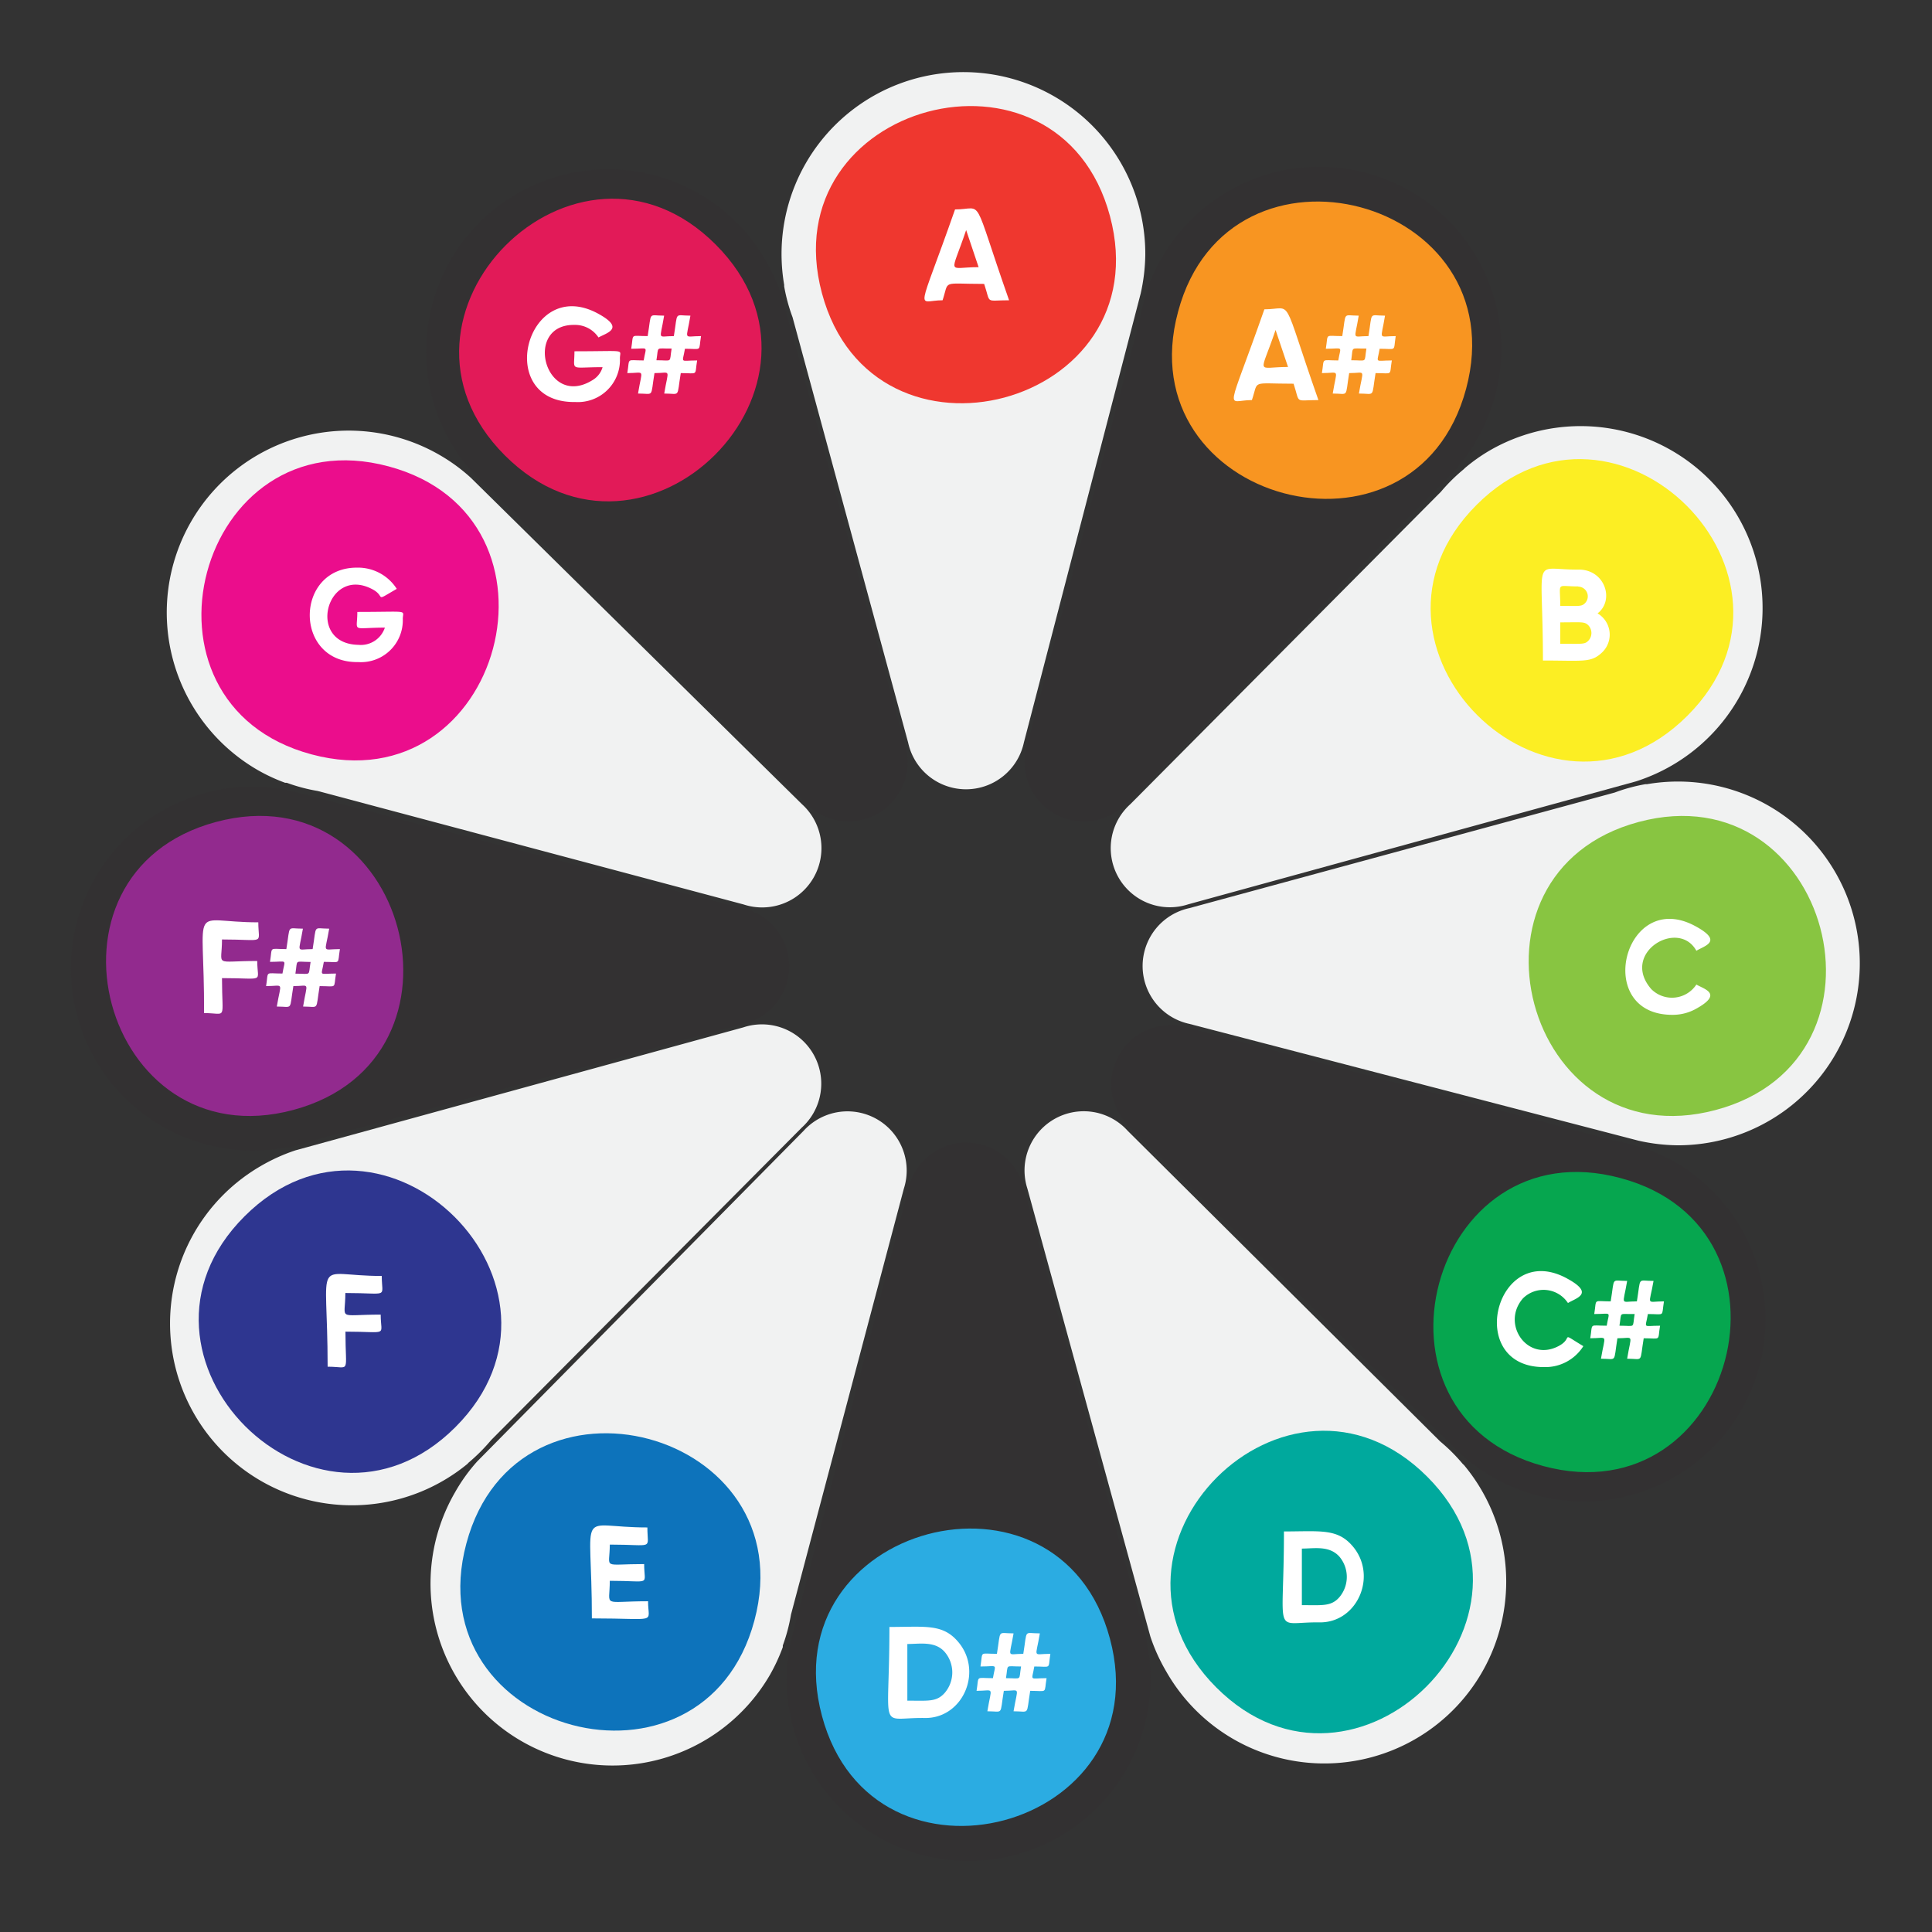
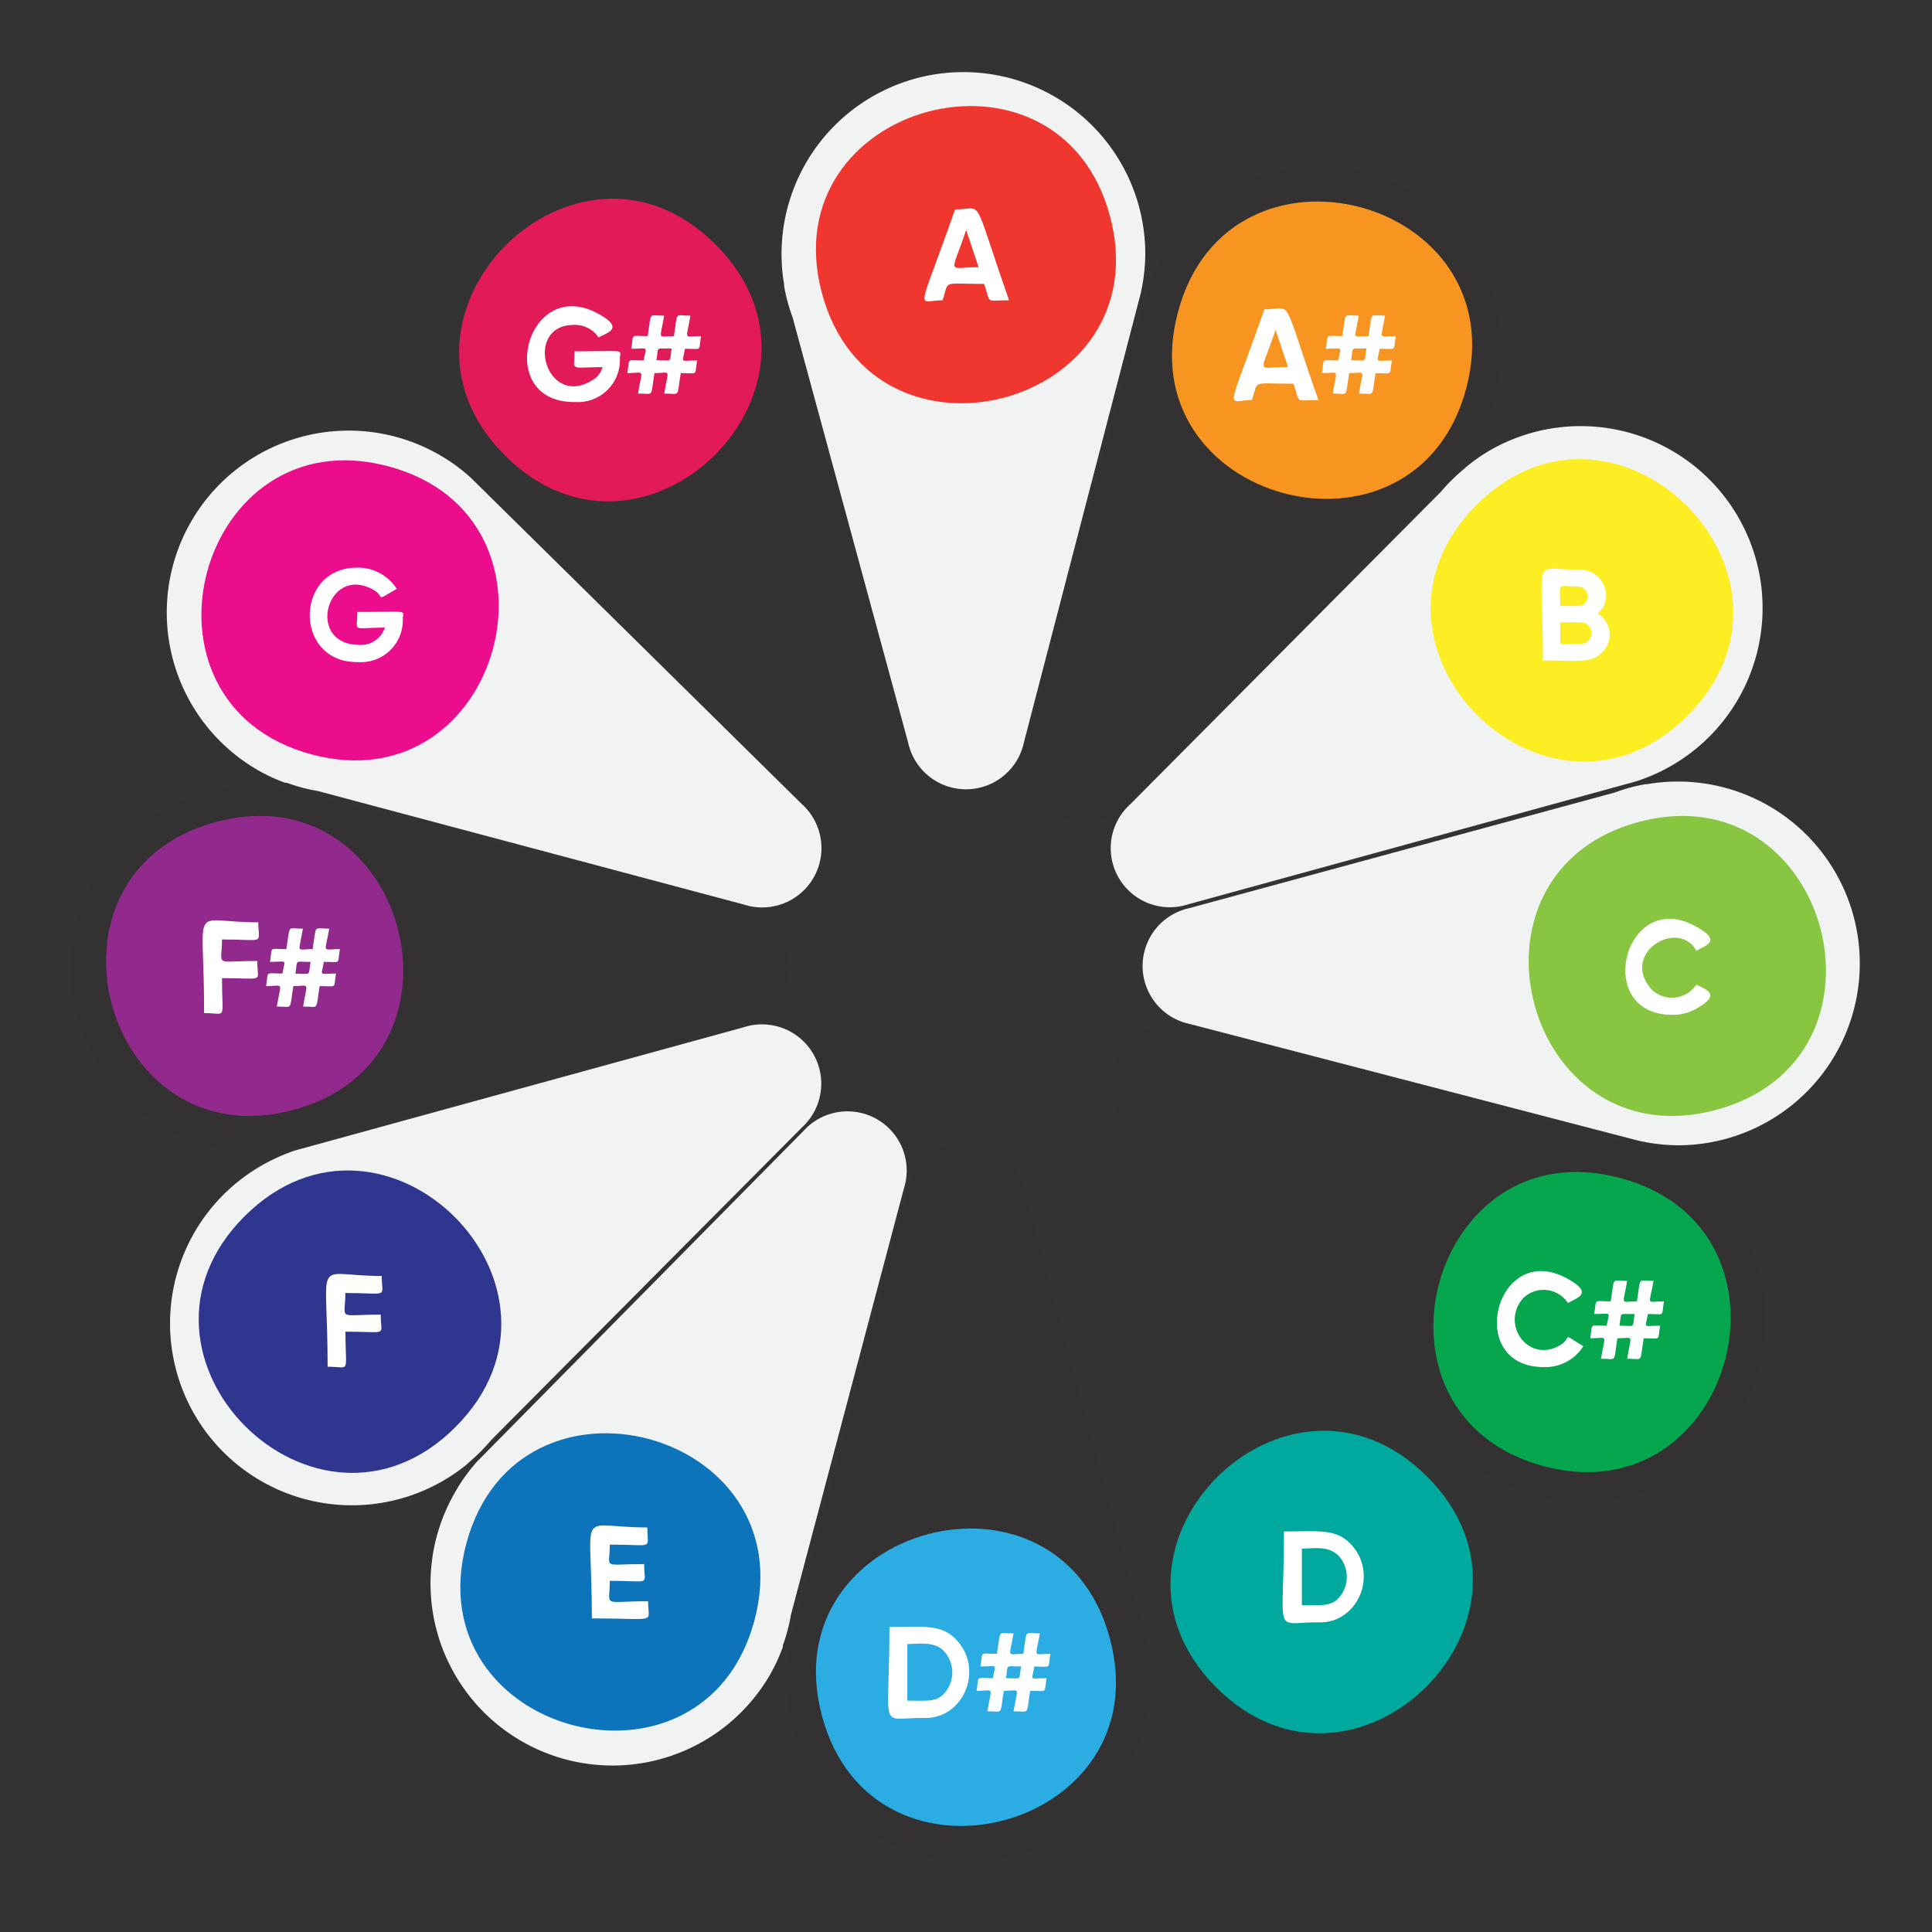
<svg xmlns="http://www.w3.org/2000/svg" viewBox="0 0 198.43 198.43">
  <rect x="0" y="0" width="198.43" height="198.43" fill="#333333" stroke="none" />
  <g id="Layer_3" data-name="Layer 3">
    <g>
      <path d="M151.69,45.15a18.68,18.68,0,1,0-32.36-18.68A18.42,18.42,0,0,0,118,29.29h0l-.05.17a18.77,18.77,0,0,0-.84,3.17L105.54,76.36a6.09,6.09,0,0,0,10.3,6l33.5-33.93A18.7,18.7,0,0,0,151.69,45.15Z" fill="#333132" />
      <path d="M171.69,78.63A18.68,18.68,0,0,0,153,46.27a17.86,17.86,0,0,0-2.54,1.8l0,0-.12.12A18.15,18.15,0,0,0,148,50.5l-31.9,32.09a6.07,6.07,0,0,0,5.94,10.29l46-12.63A18.75,18.75,0,0,0,171.69,78.63Z" fill="#f1f2f2" />
      <path d="M172.27,117.63a18.68,18.68,0,1,0-3.1-37.09v0l-.17,0a17.76,17.76,0,0,0-3.16.86L122.16,93.27a6.08,6.08,0,0,0,0,11.89l46.14,12A19.23,19.23,0,0,0,172.27,117.63Z" fill="#f1f2f2" />
      <path d="M153.28,151.69A18.68,18.68,0,1,0,172,119.33a19,19,0,0,0-2.83-1.31h0L169,118a18.77,18.77,0,0,0-3.17-.84l-43.74-11.58a6.08,6.08,0,0,0-5.94,10.3l33.93,33.5A18.32,18.32,0,0,0,153.28,151.69Z" fill="#333132" />
-       <path d="M119.79,171.69a18.68,18.68,0,1,0,30.57-21.22l0,0-.13-.12a18.08,18.08,0,0,0-2.32-2.31l-32.09-31.9a6.08,6.08,0,0,0-10.3,5.94l12.63,46A18.75,18.75,0,0,0,119.79,171.69Z" fill="#f1f2f2" />
      <path d="M80.79,172.27a18.69,18.69,0,1,0,37.09-3.1h0l0-.17a19.63,19.63,0,0,0-.86-3.16l-11.84-43.68a6.08,6.08,0,0,0-11.89,0l-12,46.14A18.57,18.57,0,0,0,80.79,172.27Z" fill="#333132" />
      <path d="M46.73,153.28A18.68,18.68,0,1,0,79.09,172a19,19,0,0,0,1.31-2.83h0l0-.17a17.87,17.87,0,0,0,.84-3.17l11.59-43.74a6.08,6.08,0,0,0-10.3-5.94l-33.5,33.93A17.87,17.87,0,0,0,46.73,153.28Z" fill="#f1f2f2" />
      <path d="M26.73,119.79A18.68,18.68,0,1,0,48,150.36v0l.12-.13a18.83,18.83,0,0,0,2.32-2.32l31.9-32.09a6.09,6.09,0,0,0-6-10.3l-46,12.63A19,19,0,0,0,26.73,119.79Z" fill="#f1f2f2" />
      <path d="M26.15,80.79a18.69,18.69,0,1,0,3.1,37.09v0l.16,0a19.75,19.75,0,0,0,3.17-.86l43.67-11.84a6.08,6.08,0,0,0,0-11.89l-46.13-12A18.67,18.67,0,0,0,26.15,80.79Z" fill="#333132" />
      <path d="M45.15,46.73A18.68,18.68,0,0,0,26.47,79.09a18.42,18.42,0,0,0,2.82,1.31v0l.17,0a17.87,17.87,0,0,0,3.17.84L76.36,92.89a6.09,6.09,0,0,0,6-10.3L48.38,49.09A18.23,18.23,0,0,0,45.15,46.73Z" fill="#f1f2f2" />
-       <path d="M78.63,26.73A18.68,18.68,0,0,0,46.27,45.41,18,18,0,0,0,48.07,48h0l.12.12a18.91,18.91,0,0,0,2.33,2.32l32.09,31.9a6.08,6.08,0,0,0,10.29-6l-12.63-46A19,19,0,0,0,78.63,26.73Z" fill="#333132" />
      <path d="M117.63,26.15a18.68,18.68,0,1,0-37.09,3.1h0l0,.16a17.87,17.87,0,0,0,.86,3.17L93.27,76.26a6.08,6.08,0,0,0,11.89,0l12-46.13A19.33,19.33,0,0,0,117.63,26.15Z" fill="#f1f2f2" />
      <path d="M84.42,30.12C79.18,10.57,108.75,2.61,114,22.19S89.67,49.68,84.42,30.12Z" fill="#ef372f" />
      <path d="M51.85,46.77c-14.31-14.32,7.33-36,21.66-21.65S66.21,61.14,51.85,46.77Z" fill="#e21a58" />
      <path d="M32,77.48C12.42,72.24,20.33,42.65,39.91,47.9S51.56,82.73,32,77.48Z" fill="#eb0d8c" />
      <path d="M30.12,114c-19.55,5.24-27.51-24.33-7.93-29.58S49.68,108.76,30.12,114Z" fill="#922a8e" />
      <path d="M46.77,146.58c-14.32,14.31-36-7.33-21.65-21.66S61.12,132.24,46.77,146.58Z" fill="#2e3690" />
      <path d="M77.48,166.45C72.24,186,42.65,178.11,47.9,158.52S82.73,146.86,77.48,166.45Z" fill="#0d73bb" />
      <path d="M114,168.31c5.24,19.56-24.34,27.51-29.58,7.92S108.77,148.72,114,168.31Z" fill="#2bace2" />
      <path d="M146.58,151.66c14.32,14.31-7.33,36-21.66,21.65S132.23,137.32,146.58,151.66Z" fill="#00a99d" />
      <path d="M166.45,121c19.56,5.24,11.66,34.83-7.92,29.58S146.86,115.7,166.45,121Z" fill="#06a64f" />
      <path d="M168.31,84.42c19.56-5.23,27.51,24.34,7.92,29.58S148.75,89.66,168.31,84.42Z" fill="#88c541" />
      <path d="M151.66,51.85c14.31-14.31,36,7.32,21.65,21.66S137.29,66.21,151.66,51.85Z" fill="#fcee23" />
      <path d="M121,32c5.24-19.56,34.83-11.66,29.58,7.93S115.7,51.57,121,32Z" fill="#f89521" />
    </g>
    <g id="ноты">
      <path d="M103.64,30.84c-2.52,0-1.85.43-2.56-1.68-4.46,0-3.57-.44-4.27,1.68-2.68,0-2.64,1.86,1.28-9.33C101.12,21.51,99.73,19.71,103.64,30.84Zm-4.41-7.21c-1.61,4.8-2,3.81,1.28,3.81Z" fill="#fff" />
      <g>
        <path d="M135.41,41.09c-2.51,0-1.85.44-2.55-1.68-4.46,0-3.57-.43-4.28,1.68-2.68,0-2.64,1.87,1.28-9.32C132.9,31.77,131.51,30,135.41,41.09Zm-4.4-7.2c-1.61,4.79-2.06,3.8,1.28,3.8Z" fill="#fff" />
        <path d="M143.35,34.52c-.26,1.64.16,1.3-1.65,1.3-.26,1.56-.57,1.2,1.25,1.2-.27,1.63.17,1.3-1.67,1.3-.43,2.6,0,2.1-1.71,2.1.44-2.65.76-2.1-1-2.1-.43,2.6,0,2.1-1.69,2.1.43-2.65.78-2.1-1.11-2.1.27-1.63-.17-1.3,1.68-1.3.26-1.56.58-1.2-1.28-1.2.27-1.64-.17-1.3,1.69-1.3.43-2.6,0-2.1,1.69-2.1-.43,2.64-.75,2.1,1,2.1.43-2.61,0-2.1,1.7-2.1C141.83,35.06,141.48,34.52,143.35,34.52ZM138.78,37c1.71,0,1.31.32,1.56-1.2C138.64,35.82,139,35.51,138.78,37Z" fill="#fff" />
      </g>
      <path d="M171.81,104.23c-8.29.06-5-13.1,2.33-9.1,2.89,1.57.93,2,.09,2.52-1.85-3.36-7.86.23-4.63,3.94a3,3,0,0,0,4.63-.47c.84.49,2.79.95-.09,2.52A4.89,4.89,0,0,1,171.81,104.23Z" fill="#fff" />
      <g>
        <path d="M158.62,140.41c-8.29.06-5-13.11,2.33-9.1,2.88,1.57.93,2,.09,2.52a3,3,0,0,0-4.62-.48c-2.28,2.61.44,6.58,3.64,4.91,1.65-.86,0-1.54,2.56,0A4.61,4.61,0,0,1,158.62,140.41Z" fill="#fff" />
        <path d="M170.9,133.66c-.27,1.64.16,1.3-1.65,1.3-.26,1.56-.58,1.2,1.25,1.2-.27,1.63.17,1.29-1.68,1.29-.43,2.61,0,2.1-1.7,2.1.43-2.64.75-2.1-1-2.1-.42,2.6,0,2.1-1.69,2.1.44-2.64.79-2.1-1.1-2.1.27-1.62-.17-1.29,1.69-1.29.26-1.56.58-1.2-1.28-1.2.27-1.64-.17-1.3,1.69-1.3.43-2.6,0-2.1,1.69-2.1-.44,2.64-.76,2.1,1,2.1.43-2.61,0-2.1,1.71-2.1C169.38,134.2,169,133.66,170.9,133.66Zm-4.57,2.5c1.71,0,1.31.32,1.56-1.2C166.18,135,166.58,134.65,166.33,136.16Z" fill="#fff" />
      </g>
      <path d="M131.87,157.29c3.6,0,5.37-.31,6.9,1.34,2.81,3,.75,8-3.19,8C130.64,166.55,131.87,168.47,131.87,157.29Zm1.84,7.57c2.08,0,3,.15,3.84-.8a3.23,3.23,0,0,0,0-4.2c-1.05-1.14-2.55-.81-3.84-.81Z" fill="#fff" />
      <g>
        <path d="M91.35,167.1c3.55,0,5.35-.33,6.9,1.35,2.81,3,.75,8-3.2,8C90.12,176.36,91.35,178.28,91.35,167.1Zm1.84,7.57c2.15,0,3,.15,3.84-.8a3.23,3.23,0,0,0,0-4.2c-1-1.14-2.55-.82-3.84-.82Z" fill="#fff" />
        <path d="M107.88,169.86c-.26,1.64.17,1.3-1.65,1.3-.26,1.56-.57,1.2,1.26,1.2-.27,1.63.16,1.3-1.68,1.3-.43,2.6,0,2.1-1.71,2.1.44-2.65.76-2.1-1-2.1-.43,2.59,0,2.1-1.69,2.1.43-2.65.78-2.1-1.11-2.1.27-1.63-.16-1.3,1.68-1.3.26-1.56.58-1.2-1.28-1.2.27-1.64-.17-1.3,1.69-1.3.43-2.6,0-2.1,1.71-2.1-.44,2.64-.76,2.1,1,2.1.43-2.61,0-2.1,1.7-2.1C106.37,170.4,106,169.86,107.88,169.86Zm-4.56,2.5c1.7,0,1.3.31,1.55-1.2C103.17,171.16,103.57,170.85,103.32,172.36Z" fill="#fff" />
      </g>
      <path d="M62.63,162.36c0,2.78-.89,2.1,3.93,2.1,0,2.35,1.15,1.76-5.77,1.76,0-11.76-1.72-9.34,5.7-9.34,0,2.35.78,1.76-3.86,1.76,0,2.59-.9,2,3.53,2C66.16,162.93,67,162.36,62.63,162.36Z" fill="#fff" />
      <path d="M39.21,131.05c0,2.33.85,1.75-3.74,1.75,0,2.88-.94,2.22,3.63,2.22,0,2.29.91,1.75-3.62,1.75,0,4.47.58,3.6-1.83,3.6C33.65,128.63,32,131.05,39.21,131.05Z" fill="#fff" />
      <g>
        <path d="M26.53,94.73c0,2.33.85,1.76-3.73,1.76,0,2.87-.94,2.21,3.62,2.21,0,2.29.92,1.76-3.62,1.76,0,4.47.58,3.59-1.84,3.59C21,92.31,19.29,94.73,26.53,94.73Z" fill="#fff" />
        <path d="M34.91,97.48c-.27,1.65.16,1.31-1.65,1.31-.26,1.56-.58,1.2,1.25,1.2-.27,1.62.17,1.29-1.68,1.29-.43,2.6,0,2.1-1.7,2.1.43-2.65.75-2.1-1-2.1-.43,2.59,0,2.1-1.7,2.1.44-2.64.79-2.1-1.1-2.1.26-1.63-.17-1.29,1.68-1.29.26-1.56.58-1.2-1.28-1.2.27-1.65-.17-1.31,1.68-1.31.43-2.6,0-2.1,1.7-2.1-.44,2.65-.76,2.1,1,2.1.43-2.61,0-2.1,1.7-2.1C33.38,98,33,97.48,34.91,97.48ZM30.34,100c1.7,0,1.3.31,1.56-1.2C30.18,98.79,30.59,98.48,30.34,100Z" fill="#fff" />
      </g>
      <path d="M36.7,62.85c5.47,0,4.67-.24,4.67.72A4.3,4.3,0,0,1,36.78,68c-6.65.11-6.56-9.73-.09-9.7a4.73,4.73,0,0,1,4.06,2.18c-2.48,1.43-1,.79-2.58,0-4.63-2.36-6.75,5.65-1.36,5.75a2.6,2.6,0,0,0,2.72-1.77C36,64.47,36.7,65,36.7,62.85Z" fill="#fff" />
      <g>
        <path d="M59,36.08c5.47,0,4.67-.24,4.67.72a4.32,4.32,0,0,1-4.58,4.49c-8.43.14-5.06-13,2.26-9.12,2.91,1.56,1,2,.12,2.49A2.88,2.88,0,0,0,59,33.37c-5.32-.07-3,8.73,1.89,5.65a2.27,2.27,0,0,0,1-1.31C58.41,37.71,59,38.18,59,36.08Z" fill="#fff" />
        <path d="M72,34.52c-.27,1.64.16,1.3-1.65,1.3-.26,1.56-.58,1.2,1.25,1.2-.27,1.63.17,1.3-1.68,1.3-.43,2.6,0,2.1-1.7,2.1.44-2.65.75-2.1-1-2.1-.43,2.59,0,2.1-1.69,2.1.43-2.65.77-2.1-1.1-2.1.27-1.63-.17-1.3,1.68-1.3.26-1.56.58-1.2-1.28-1.2.27-1.64-.17-1.3,1.69-1.3.43-2.6,0-2.1,1.69-2.1-.43,2.64-.75,2.1,1,2.1.43-2.61,0-2.1,1.7-2.1C70.48,35.06,70.13,34.52,72,34.52ZM67.42,37c1.71,0,1.31.32,1.56-1.2C67.27,35.82,67.67,35.51,67.42,37Z" fill="#fff" />
      </g>
      <path d="M164.08,63a2.53,2.53,0,0,1,.39,4.08c-1.1,1-1.93.76-6,.76,0-11.21-1.23-9.28,3.67-9.34C164.85,58.49,165.85,61.65,164.08,63Zm-2-2.77c-2.31,0-1.83-.53-1.83,2,1.91,0,2.19.09,2.55-.29A1,1,0,0,0,162.12,60.25Zm-1.83,5.89c2.28,0,2.5.08,2.89-.32a1.15,1.15,0,0,0,0-1.57c-.41-.41-.68-.31-2.89-.31Z" fill="#fff" />
    </g>
  </g>
</svg>